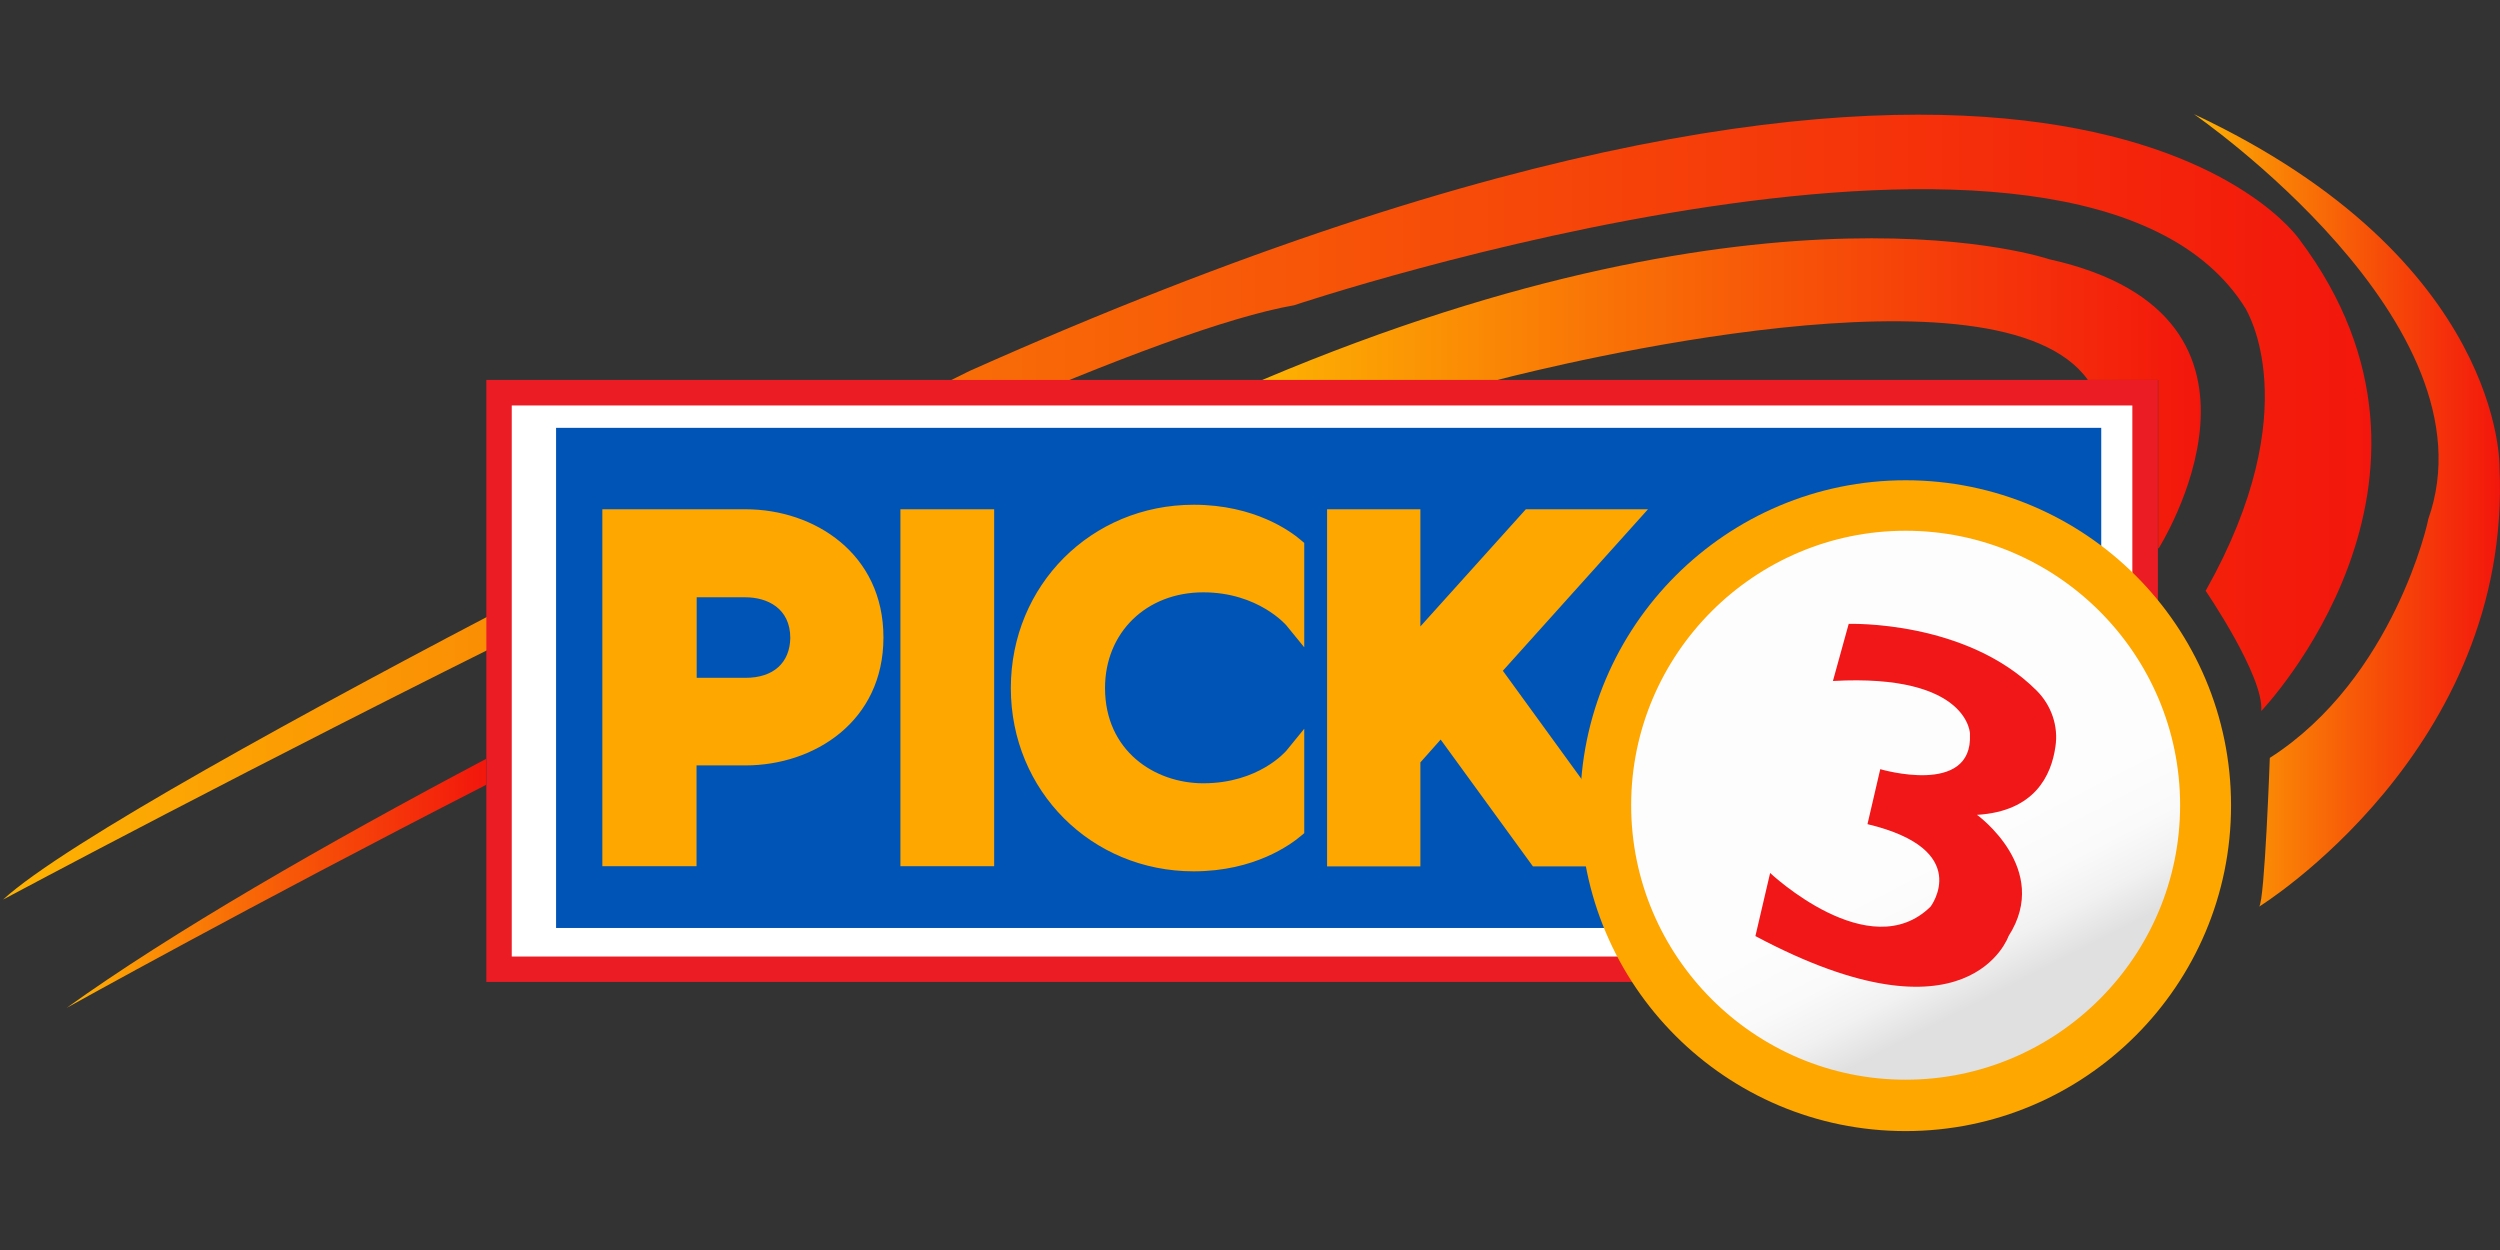
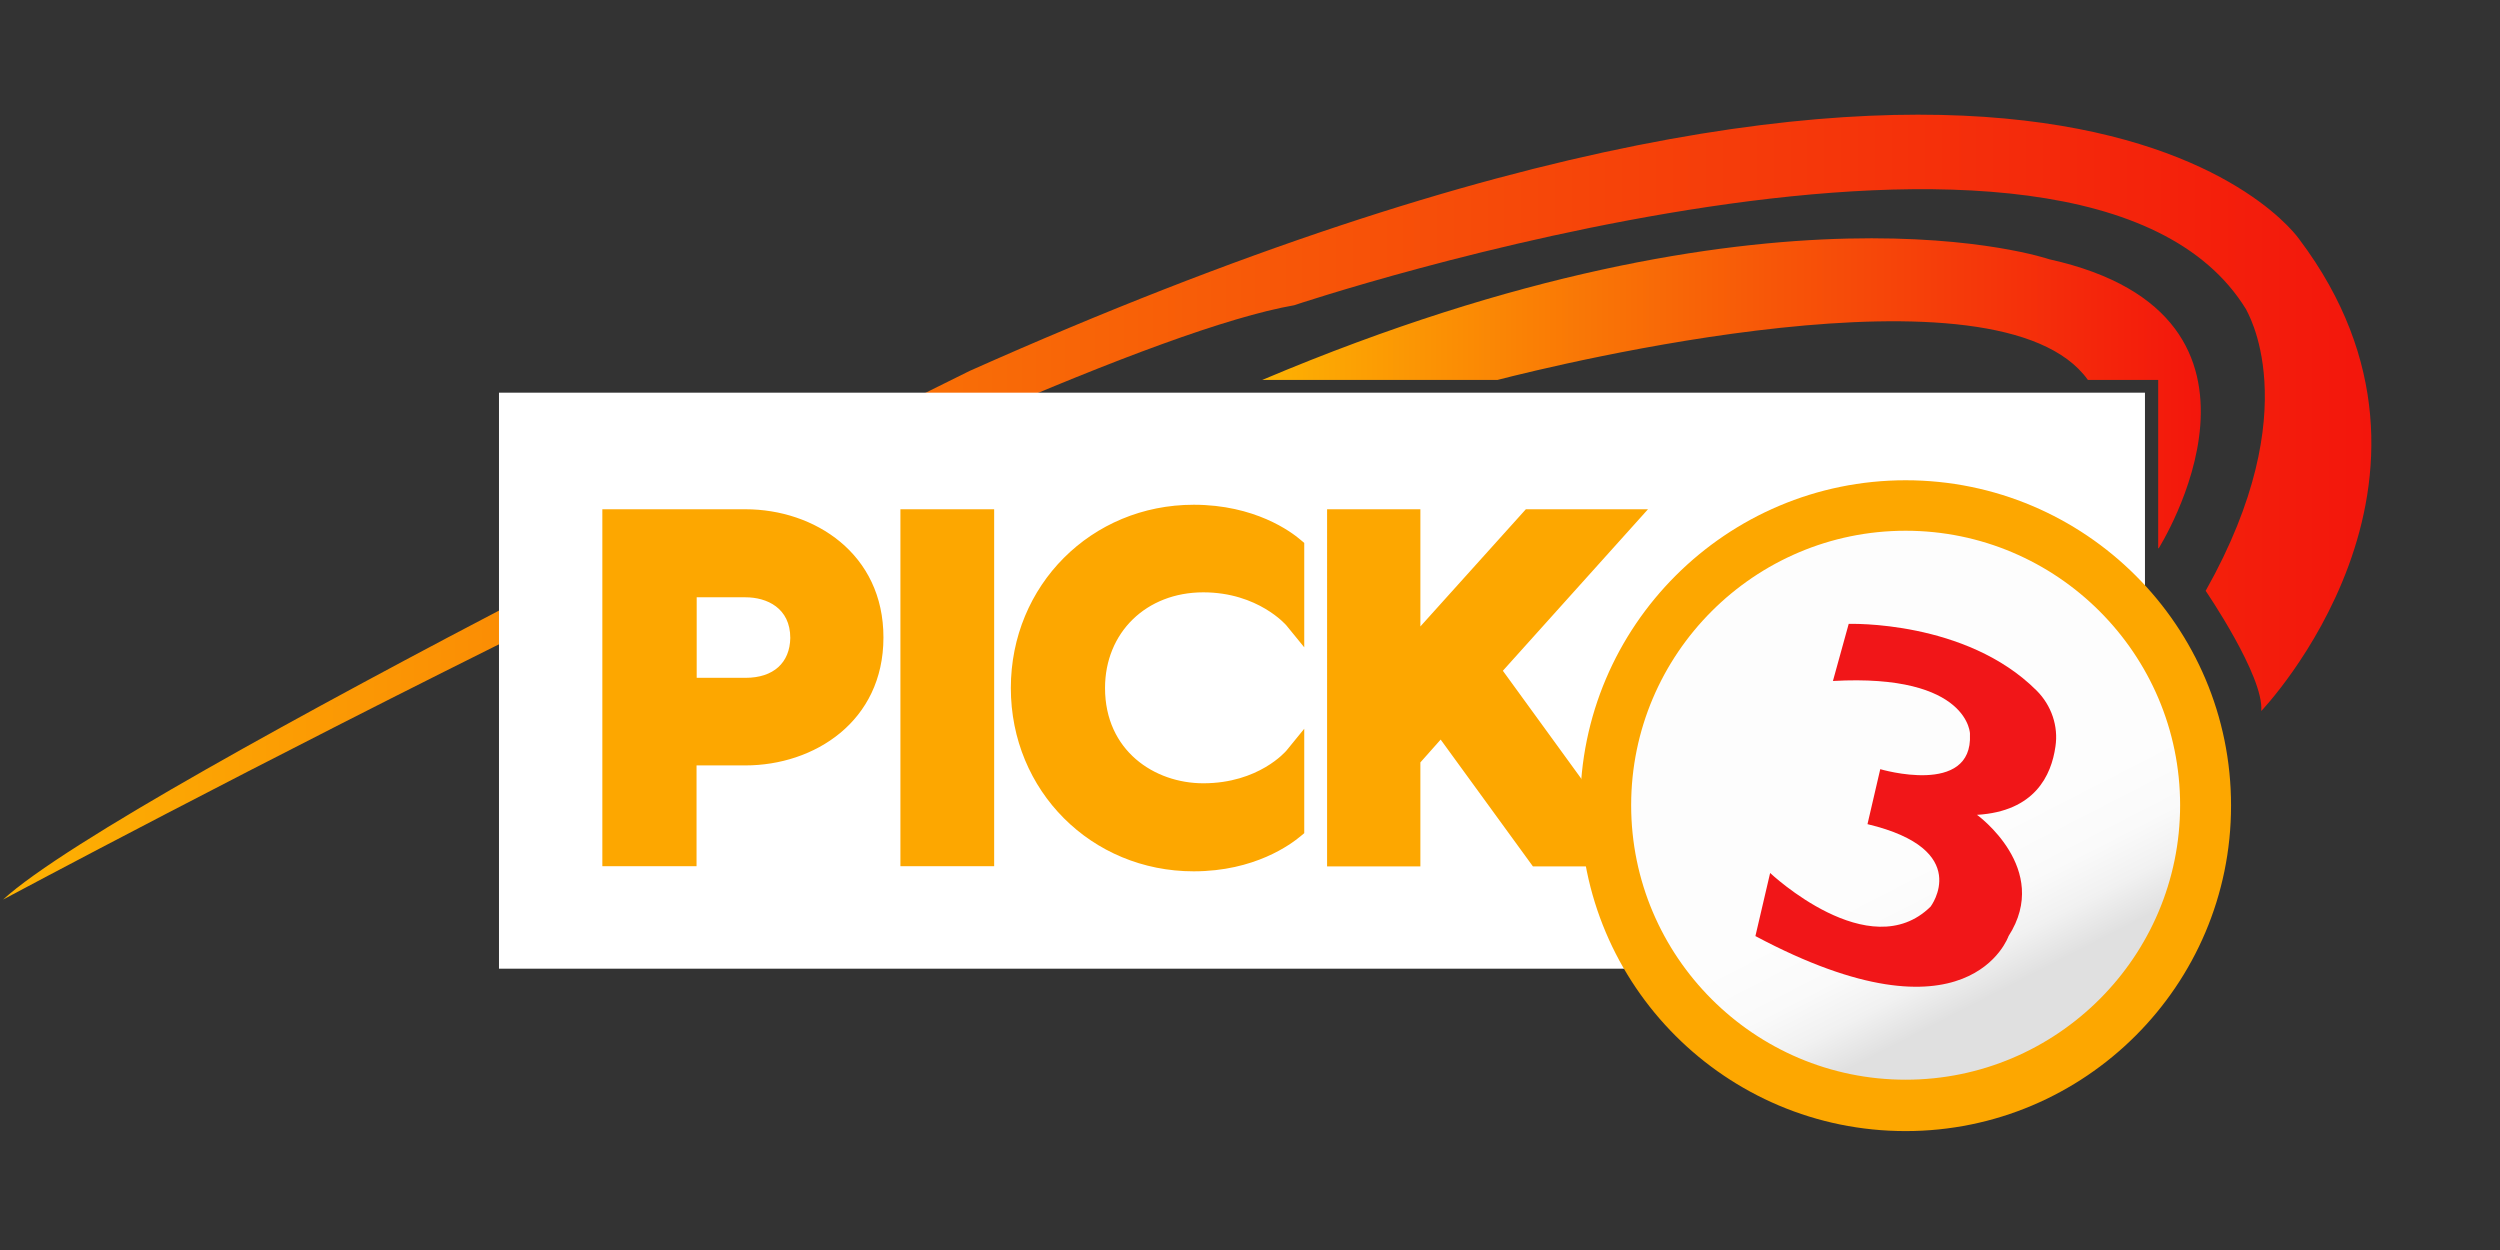
<svg xmlns="http://www.w3.org/2000/svg" viewBox="0 0 529.17 264.58">
  <rect x="0" y="0" width="529.17" height="264.58" fill="#333333" stroke="none" />
  <g transform="translate(525.57 -280.42) scale(.318)">
    <linearGradient id="a" x1="-1650.8" x2="-74.301" y1="-315.5" y2="-315.5" gradientTransform="matrix(1 0 0 -1 0 903.8)" gradientUnits="userSpaceOnUse">
      <stop offset="0" stop-color="#FDB202" />
      <stop offset=".279" stop-color="#FA8105" />
      <stop offset=".538" stop-color="#F75708" />
      <stop offset="1" stop-color="#F3160C" />
    </linearGradient>
    <path fill="url(#a)" d="M-184.6 1275.1s39 57 37 80c0 0 146.4-152.9 25.4-313.9 0 0-160-235.9-885.1 87.5 0 0-561.7 277-643.4 351.9 0 0 681-364.4 859.4-395.6 0 0 524.1-175.6 633.6 2.7-.4.2 41.9 65.3-26.9 187.4z" />
    <path fill="#fff" d="M-1320.6 1143.2H-225v383.4h-1095.6z" />
-     <path fill="#ec1c24" d="M-216.4 1535.4H-1329v-400.7h1112.6zm-1095.7-16.9h1078.7v-366.8h-1078.7z" />
-     <path fill="#0054b6" d="M-1282.6 1166.6h1028.5v332.9h-1028.5z" />
    <g fill="#fda700">
      <path d="M-1156.5 1220.8h-95.3v237.6h62.7v-67.1h32.5c45.8 0 91.9-29.2 91.9-85.1.1-55.9-46-85.4-91.8-85.4zm0 112.2h-32.5v-53.6h32.5c14.2 0 29.8 7.1 29.8 27.1-.3 16.4-11.1 26.5-29.8 26.5zM-1053.4 1220.8h62.4v237.6h-62.4zM-858.2 1217.8c-68.1 0-121.7 53.6-121.7 122s53.6 122 121.7 122c40.7 0 64.7-18 71.2-23.4l2.4-2v-69.5l-11.9 14.6c-.3.3-18.3 21.7-55.3 21.7-32.5 0-65.4-21.7-65.4-63.4 0-37 27.5-63.7 65.4-63.7 36.6 0 55.3 22 55.3 22l11.9 14.6v-69.5l-2.4-2c-6.4-5.5-30.5-23.4-71.2-23.4zM-769.4 1458.5h62.1v-69.2l13.5-15.2 61.4 84.4h74.6l-94.6-130.2 96.6-107.5h-81.3l-70.2 78v-78h-62.1z" />
    </g>
    <linearGradient id="b" x1="-431.09" x2="-320.97" y1="-423.12" y2="-637.56" gradientTransform="matrix(1 0 0 -1 0 903.8)" gradientUnits="userSpaceOnUse">
      <stop offset="0" stop-color="#FDFDFD" />
      <stop offset=".513" stop-color="#FDFDFD" />
      <stop offset=".586" stop-color="#FDFDFD" />
      <stop offset=".765" stop-color="#FAFAFA" />
      <stop offset=".885" stop-color="#F1F1F1" />
      <stop offset=".988" stop-color="#E2E2E2" />
      <stop offset="1" stop-color="#E0E0E0" />
    </linearGradient>
    <circle cx="-384.3" cy="1418.1" r="199.7" fill="url(#b)" />
    <path fill="#fda700" d="M-384.3 1201.5c-119.3 0-216.6 97-216.6 216.6 0 119.7 97 216.6 216.6 216.6 119.3 0 216.6-97 216.6-216.6.1-119.6-97.2-216.6-216.6-216.6zm0 399c-100.7 0-182.7-82-182.7-182.7s82-182.7 182.7-182.7 182.7 82 182.7 182.7-82 182.7-182.7 182.7z" />
    <linearGradient id="c" x1="-192.15" x2="11.555" y1="-317.71" y2="-317.71" gradientTransform="matrix(1 0 0 -1 0 903.8)" gradientUnits="userSpaceOnUse">
      <stop offset="0" stop-color="#FDB202" />
      <stop offset=".279" stop-color="#FA8105" />
      <stop offset=".538" stop-color="#F75708" />
      <stop offset="1" stop-color="#F3160C" />
    </linearGradient>
-     <path fill="url(#c)" d="M-141.9 1386.3s-3.4 95.6-7.1 99c0 0 168.5-104.1 160-292.6 0 0 3.1-138-203.4-234.9 0 0 202.4 139.3 155.9 269.8.4 0-22.7 105.8-105.4 158.7z" />
    <linearGradient id="d" x1="-812.41" x2="-187.79" y1="-239.88" y2="-239.88" gradientTransform="matrix(1 0 0 -1 0 903.8)" gradientUnits="userSpaceOnUse">
      <stop offset="0" stop-color="#FDB202" />
      <stop offset=".279" stop-color="#FA8105" />
      <stop offset=".538" stop-color="#F75708" />
      <stop offset="1" stop-color="#F3160C" />
    </linearGradient>
    <path fill="url(#d)" d="M-288.7 1054.4s-183.7-63.4-523.1 80c0 0-.3 0-.7.3h156.6c38-9.8 333.9-82.7 392.9 0h46.8v111.9l.3.3c-.2 0 98.4-154.5-72.8-192.5z" />
    <linearGradient id="e" x1="-1608.4" x2="-1329" y1="-566.03" y2="-566.03" gradientTransform="matrix(1 0 0 -1 0 903.8)" gradientUnits="userSpaceOnUse">
      <stop offset="0" stop-color="#FDB202" />
      <stop offset=".279" stop-color="#FA8105" />
      <stop offset=".538" stop-color="#F75708" />
      <stop offset="1" stop-color="#F3160C" />
    </linearGradient>
-     <path fill="url(#e)" d="M-1608.4 1552.7s121.7-67.8 279.3-148.5v-17.3c-107.7 57-209.4 115.6-279.3 165.8z" />
    <path fill="#f11618" d="m-432.7 1335.1 10.5-38s78-2.7 125.1 44.4c9.8 9.8 14.6 23.7 12.5 37.3-2.7 19-13.6 43.1-52.2 45.4 0 0 49.8 35.9 21 80.7 0 0-26.1 75.9-168.5 0l9.8-42s66.1 62.4 106.8 22.4c0 0 28.8-38-42-54.9l8.5-36.6s61.7 18.3 59.7-23.1c.3.6.3-40.7-91.2-35.6z" />
  </g>
  <title>PICK 3 at Ohio Lottery</title>
</svg>